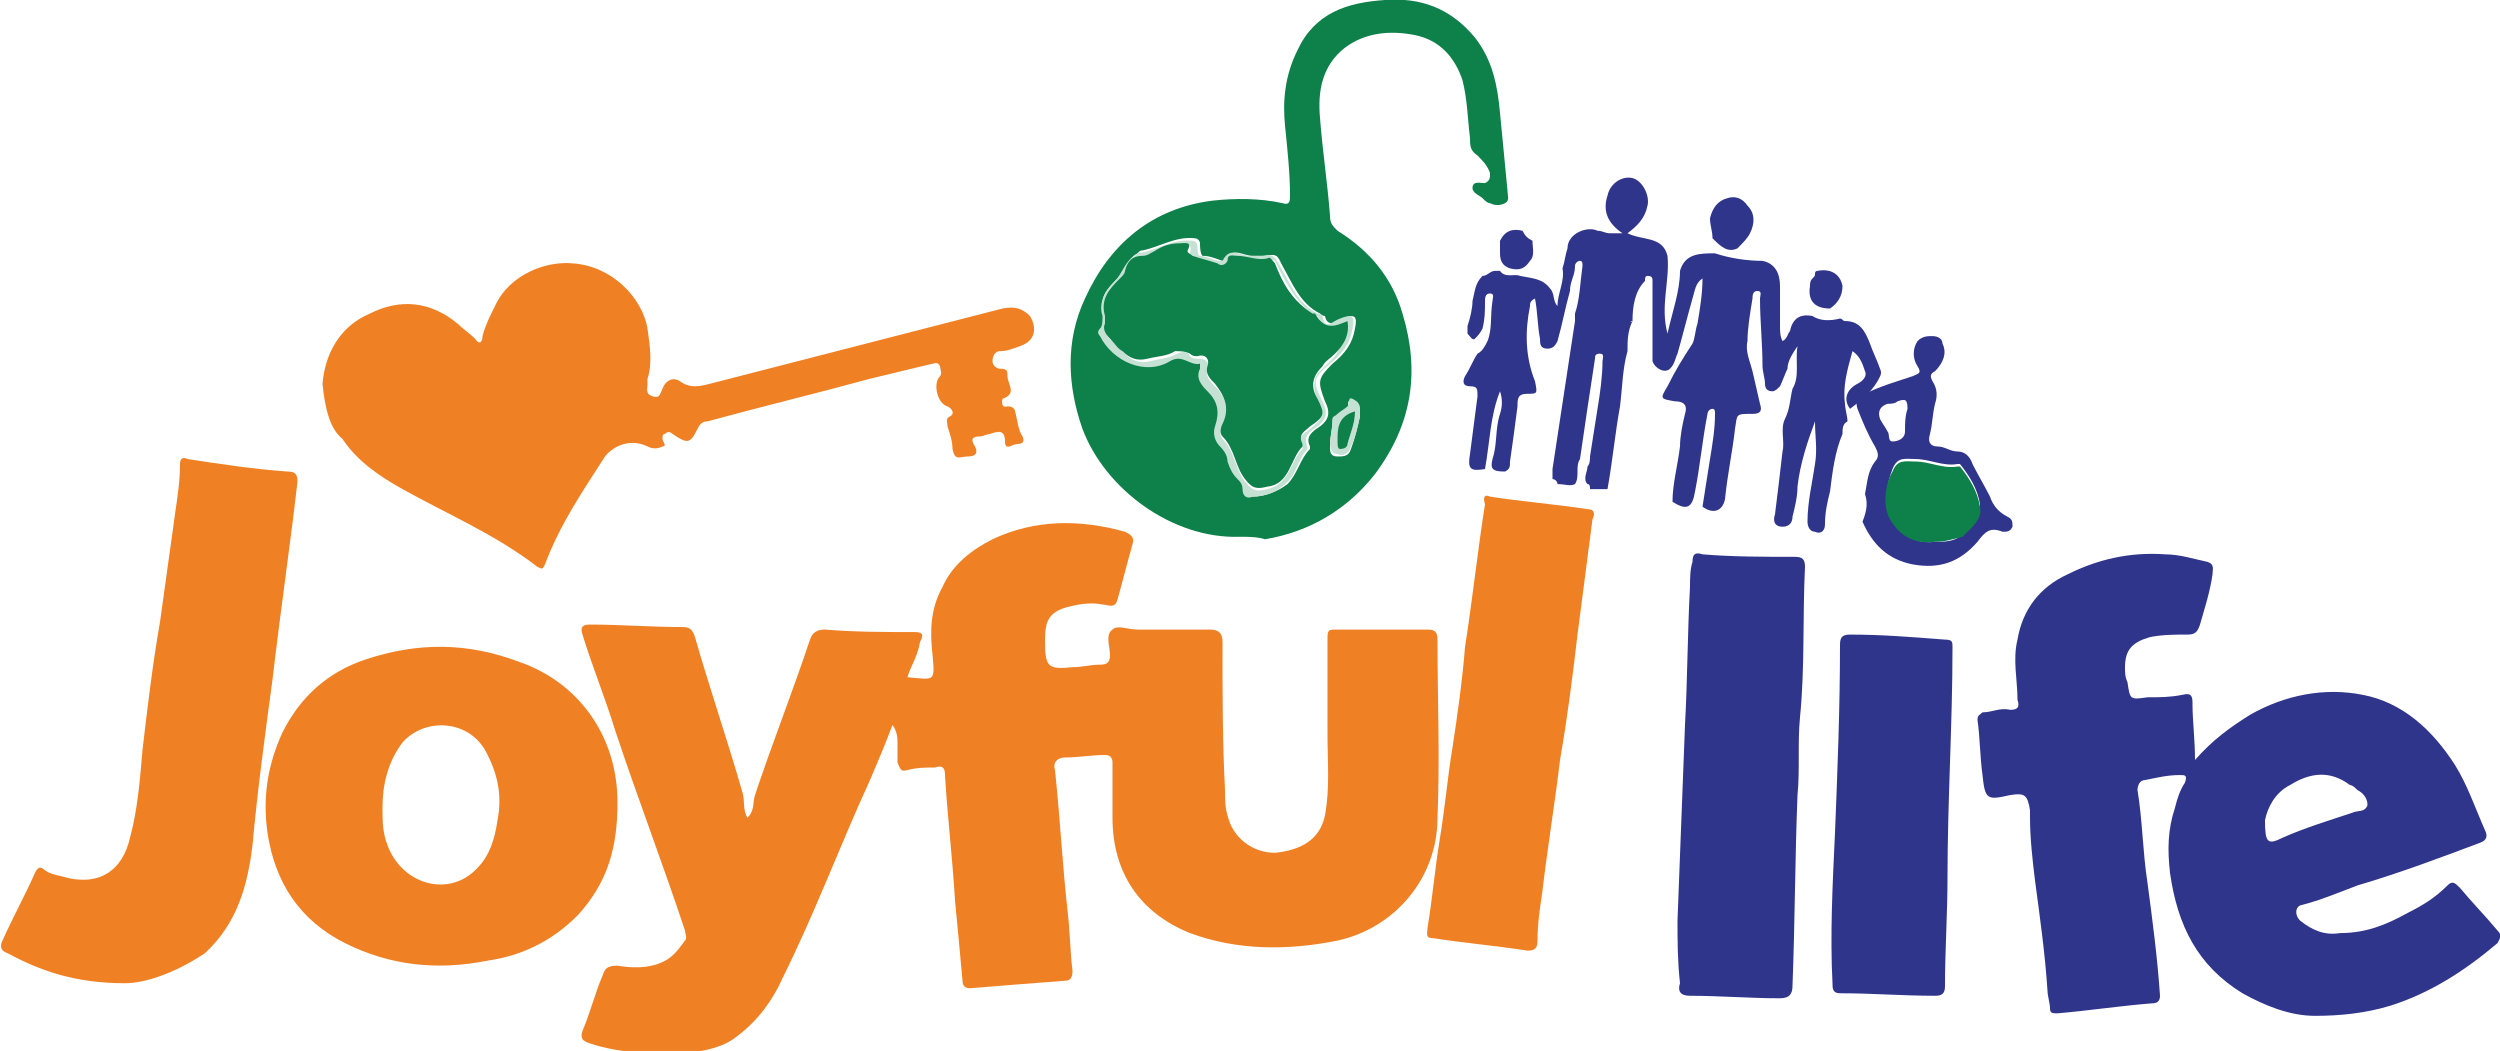
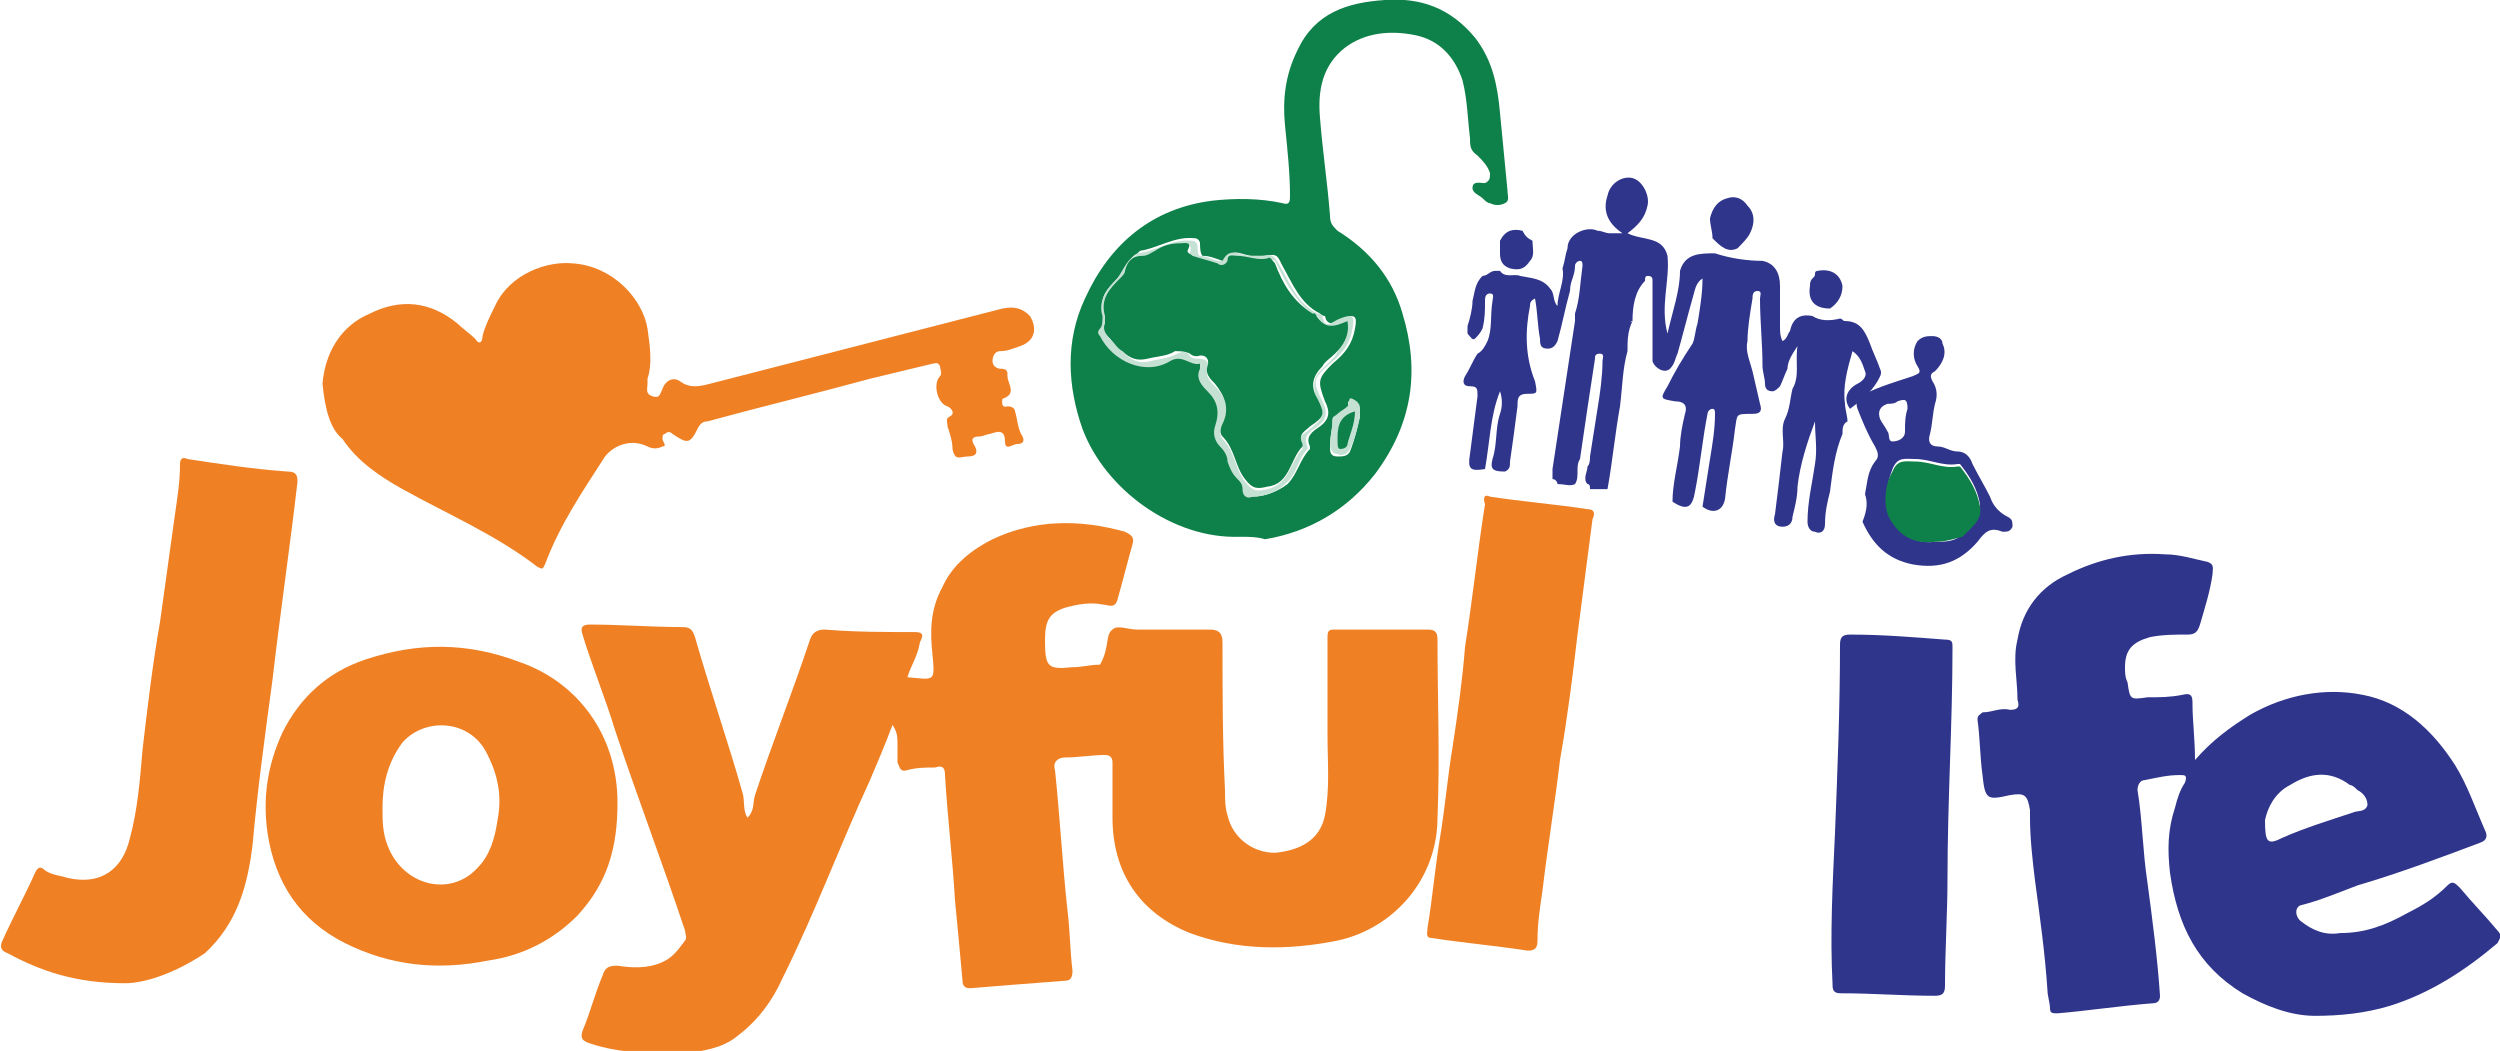
<svg xmlns="http://www.w3.org/2000/svg" width="157" height="66" viewBox="0 0 157 66" fill="none">
  <g clip-path="url(#clip0_3_3)">
-     <path d="M56.991 42.53C56.991 42.53 57.148 42.687 56.991 42.53C58.718 42.687 58.718 42.845 58.561 41.112C58.404 39.694 58.404 38.277 59.189 36.859C59.817 35.441 61.073 34.496 62.329 33.866C64.998 32.606 67.824 32.606 70.65 33.394C70.964 33.551 71.278 33.709 71.121 34.181C70.807 35.284 70.493 36.544 70.179 37.647C70.022 38.277 69.551 37.962 69.237 37.962C68.452 37.804 67.667 37.962 67.039 38.119C65.94 38.434 65.626 38.907 65.626 40.167C65.626 41.9 65.783 42.057 67.353 41.9C67.981 41.9 68.452 41.742 69.08 41.742C69.551 41.742 69.708 41.585 69.708 41.112C69.708 40.64 69.394 39.852 69.865 39.537C70.179 39.222 70.807 39.537 71.435 39.537C73.005 39.537 74.418 39.537 75.988 39.537C76.459 39.537 76.773 39.694 76.773 40.325C76.773 43.475 76.773 46.625 76.93 49.618C76.93 50.091 76.93 50.721 77.087 51.193C77.401 52.611 78.657 53.556 80.07 53.556C81.64 53.399 82.896 52.769 83.21 51.193C83.524 49.461 83.367 47.886 83.367 46.153C83.367 44.105 83.367 42.057 83.367 40.01C83.367 39.537 83.524 39.537 83.838 39.537C85.722 39.537 87.763 39.537 89.647 39.537C90.118 39.537 90.275 39.694 90.275 40.167C90.275 43.947 90.432 47.57 90.275 51.351C90.275 55.131 87.606 58.282 83.995 59.069C80.855 59.699 77.715 59.699 74.732 58.597C71.592 57.337 69.865 54.816 69.865 51.351C69.865 50.248 69.865 48.988 69.865 47.886C69.865 47.57 69.708 47.413 69.394 47.413C68.609 47.413 67.667 47.57 66.882 47.57C66.411 47.57 66.097 47.886 66.254 48.358C66.568 51.351 66.725 54.344 67.039 57.179C67.196 58.439 67.196 59.699 67.353 60.959C67.353 61.432 67.196 61.59 66.882 61.59C64.841 61.747 62.8 61.904 60.916 62.062C60.602 62.062 60.445 61.904 60.445 61.59C60.288 59.857 60.131 58.124 59.974 56.549C59.817 53.871 59.503 51.351 59.346 48.673C59.346 48.2 59.189 48.043 58.718 48.2C58.09 48.2 57.619 48.2 56.991 48.358C56.52 48.516 56.52 48.2 56.363 47.886C56.363 47.57 56.363 47.098 56.363 46.783C56.363 46.31 56.363 45.995 56.049 45.523C55.578 46.783 55.107 47.886 54.636 48.988C52.752 53.084 51.182 57.337 49.141 61.432C48.513 62.85 47.571 64.11 46.315 65.055C45.373 65.843 44.117 66 43.018 66.157C40.82 66.157 38.936 66.157 37.052 65.528C36.581 65.37 36.424 65.212 36.581 64.74C37.052 63.637 37.366 62.377 37.837 61.275C37.994 60.802 38.151 60.644 38.779 60.644C39.721 60.802 40.663 60.802 41.448 60.487C42.233 60.172 42.547 59.699 43.018 59.069C43.175 58.912 43.018 58.597 43.018 58.439C41.605 54.186 40.035 50.091 38.622 45.838C37.994 43.79 37.209 41.9 36.581 39.852C36.424 39.38 36.581 39.222 37.052 39.222C38.936 39.222 40.977 39.38 42.861 39.38C43.332 39.38 43.489 39.537 43.646 40.01C44.588 43.317 45.687 46.468 46.629 49.776C46.786 50.248 46.629 50.878 46.943 51.351C47.414 50.878 47.257 50.406 47.414 49.933C48.513 46.625 49.769 43.475 50.868 40.167C51.025 39.694 51.339 39.537 51.81 39.537C53.694 39.694 55.578 39.694 57.462 39.694C58.09 39.694 57.933 40.01 57.776 40.325C57.619 41.27 57.148 41.9 56.991 42.53Z" fill="#EF8024" />
+     <path d="M56.991 42.53C56.991 42.53 57.148 42.687 56.991 42.53C58.718 42.687 58.718 42.845 58.561 41.112C58.404 39.694 58.404 38.277 59.189 36.859C59.817 35.441 61.073 34.496 62.329 33.866C64.998 32.606 67.824 32.606 70.65 33.394C70.964 33.551 71.278 33.709 71.121 34.181C70.807 35.284 70.493 36.544 70.179 37.647C70.022 38.277 69.551 37.962 69.237 37.962C68.452 37.804 67.667 37.962 67.039 38.119C65.94 38.434 65.626 38.907 65.626 40.167C65.626 41.9 65.783 42.057 67.353 41.9C67.981 41.9 68.452 41.742 69.08 41.742C69.708 40.64 69.394 39.852 69.865 39.537C70.179 39.222 70.807 39.537 71.435 39.537C73.005 39.537 74.418 39.537 75.988 39.537C76.459 39.537 76.773 39.694 76.773 40.325C76.773 43.475 76.773 46.625 76.93 49.618C76.93 50.091 76.93 50.721 77.087 51.193C77.401 52.611 78.657 53.556 80.07 53.556C81.64 53.399 82.896 52.769 83.21 51.193C83.524 49.461 83.367 47.886 83.367 46.153C83.367 44.105 83.367 42.057 83.367 40.01C83.367 39.537 83.524 39.537 83.838 39.537C85.722 39.537 87.763 39.537 89.647 39.537C90.118 39.537 90.275 39.694 90.275 40.167C90.275 43.947 90.432 47.57 90.275 51.351C90.275 55.131 87.606 58.282 83.995 59.069C80.855 59.699 77.715 59.699 74.732 58.597C71.592 57.337 69.865 54.816 69.865 51.351C69.865 50.248 69.865 48.988 69.865 47.886C69.865 47.57 69.708 47.413 69.394 47.413C68.609 47.413 67.667 47.57 66.882 47.57C66.411 47.57 66.097 47.886 66.254 48.358C66.568 51.351 66.725 54.344 67.039 57.179C67.196 58.439 67.196 59.699 67.353 60.959C67.353 61.432 67.196 61.59 66.882 61.59C64.841 61.747 62.8 61.904 60.916 62.062C60.602 62.062 60.445 61.904 60.445 61.59C60.288 59.857 60.131 58.124 59.974 56.549C59.817 53.871 59.503 51.351 59.346 48.673C59.346 48.2 59.189 48.043 58.718 48.2C58.09 48.2 57.619 48.2 56.991 48.358C56.52 48.516 56.52 48.2 56.363 47.886C56.363 47.57 56.363 47.098 56.363 46.783C56.363 46.31 56.363 45.995 56.049 45.523C55.578 46.783 55.107 47.886 54.636 48.988C52.752 53.084 51.182 57.337 49.141 61.432C48.513 62.85 47.571 64.11 46.315 65.055C45.373 65.843 44.117 66 43.018 66.157C40.82 66.157 38.936 66.157 37.052 65.528C36.581 65.37 36.424 65.212 36.581 64.74C37.052 63.637 37.366 62.377 37.837 61.275C37.994 60.802 38.151 60.644 38.779 60.644C39.721 60.802 40.663 60.802 41.448 60.487C42.233 60.172 42.547 59.699 43.018 59.069C43.175 58.912 43.018 58.597 43.018 58.439C41.605 54.186 40.035 50.091 38.622 45.838C37.994 43.79 37.209 41.9 36.581 39.852C36.424 39.38 36.581 39.222 37.052 39.222C38.936 39.222 40.977 39.38 42.861 39.38C43.332 39.38 43.489 39.537 43.646 40.01C44.588 43.317 45.687 46.468 46.629 49.776C46.786 50.248 46.629 50.878 46.943 51.351C47.414 50.878 47.257 50.406 47.414 49.933C48.513 46.625 49.769 43.475 50.868 40.167C51.025 39.694 51.339 39.537 51.81 39.537C53.694 39.694 55.578 39.694 57.462 39.694C58.09 39.694 57.933 40.01 57.776 40.325C57.619 41.27 57.148 41.9 56.991 42.53Z" fill="#EF8024" />
    <path d="M137.846 47.728C138.945 46.468 140.044 45.68 141.3 44.893C143.498 43.633 146.01 43.16 148.365 43.633C150.877 44.105 152.761 45.838 154.174 48.043C154.959 49.303 155.43 50.721 156.058 52.138C156.215 52.453 156.215 52.769 155.744 52.926C153.232 53.871 150.72 54.816 148.051 55.604C146.795 56.076 145.696 56.549 144.44 56.864C144.126 57.022 144.126 57.494 144.44 57.809C145.225 58.439 146.01 58.754 146.952 58.597C148.522 58.597 149.778 58.124 151.191 57.337C152.133 56.864 152.918 56.391 153.703 55.604C154.017 55.289 154.174 55.446 154.488 55.761C155.273 56.706 156.058 57.494 156.843 58.439C157.157 58.754 157 58.912 156.843 59.227C154.802 60.959 152.604 62.377 150.092 63.165C148.522 63.637 146.952 63.795 145.382 63.795C143.812 63.795 142.242 63.165 140.829 62.377C138.003 60.644 136.747 58.124 136.276 54.816C136.119 53.399 136.119 52.138 136.59 50.721C136.747 50.091 136.904 49.618 137.218 49.146C137.375 48.673 137.218 48.673 136.904 48.673C136.119 48.673 135.491 48.831 134.706 48.988C134.392 48.988 134.235 49.303 134.235 49.618C134.549 51.508 134.549 53.399 134.863 55.446C135.177 57.809 135.491 60.172 135.648 62.535C135.648 62.85 135.491 63.007 135.177 63.007C133.136 63.165 131.095 63.48 129.211 63.637C128.897 63.637 128.74 63.637 128.74 63.322C128.74 63.007 128.583 62.535 128.583 62.22C128.426 59.857 128.112 57.652 127.798 55.289C127.641 54.029 127.484 52.611 127.484 51.351C127.484 51.193 127.484 51.036 127.484 50.878C127.327 49.933 127.17 49.776 126.228 49.933C124.815 50.248 124.658 50.248 124.501 48.673C124.344 47.57 124.344 46.31 124.187 45.208C124.187 44.893 124.344 44.893 124.501 44.735C125.129 44.735 125.6 44.42 126.228 44.578C126.699 44.578 126.856 44.42 126.699 43.947C126.699 42.687 126.385 41.427 126.699 40.167C127.013 38.277 128.112 36.859 129.839 36.072C131.723 35.127 133.764 34.654 135.962 34.812C136.904 34.812 137.846 35.127 138.631 35.284C139.102 35.441 138.945 35.757 138.945 36.072C138.788 37.174 138.474 38.119 138.16 39.222C138.003 39.694 137.846 39.852 137.375 39.852C136.59 39.852 135.805 39.852 135.02 40.01C133.921 40.325 133.45 40.797 133.45 41.9C133.45 42.215 133.45 42.53 133.607 42.845C133.764 43.947 133.764 43.947 134.863 43.79C135.648 43.79 136.276 43.79 137.061 43.633C137.689 43.475 137.689 43.79 137.689 44.263C137.689 45.208 137.846 46.468 137.846 47.728ZM142.242 51.508C142.242 52.926 142.399 53.084 143.341 52.611C144.754 51.981 146.324 51.508 147.737 51.036C148.051 50.878 148.522 51.036 148.679 50.563C148.679 50.091 148.365 49.776 148.051 49.618C147.894 49.461 147.737 49.303 147.58 49.303C146.324 48.358 145.068 48.516 143.812 49.303C142.87 49.776 142.399 50.721 142.242 51.508Z" fill="#30358C" />
    <path d="M20.253 24.1C20.41 22.21 21.352 20.477 23.236 19.69C25.12 18.745 27.004 18.902 28.731 20.32C29.045 20.635 29.516 20.95 29.83 21.265C30.144 21.738 30.301 21.422 30.301 21.107C30.458 20.477 30.772 19.847 31.086 19.217C32.028 17.169 34.383 16.382 35.953 16.539C38.465 16.697 40.349 18.745 40.663 20.635C40.82 21.738 40.977 22.84 40.663 23.785C40.663 23.943 40.663 23.943 40.663 24.1C40.663 24.415 40.506 24.73 40.977 24.888C41.448 25.045 41.448 24.73 41.605 24.415C41.762 23.943 42.233 23.628 42.704 23.943C43.332 24.415 43.96 24.258 44.588 24.1C50.711 22.525 56.834 20.95 62.957 19.375C63.742 19.217 64.213 19.375 64.684 19.847C65.155 20.635 64.998 21.422 64.056 21.738C63.585 21.895 63.271 22.052 62.8 22.052C62.486 22.052 62.329 22.367 62.329 22.683C62.329 22.998 62.643 23.155 62.8 23.155C63.271 23.155 63.271 23.313 63.271 23.628C63.271 24.1 63.899 24.73 62.957 25.045C62.957 25.045 62.8 25.675 63.271 25.518C63.585 25.518 63.742 25.675 63.742 25.833C63.899 26.305 63.899 26.936 64.213 27.408C64.37 27.723 64.213 27.881 63.899 27.881C63.585 27.881 63.114 28.353 63.114 27.723C63.114 26.936 62.643 27.093 62.172 27.251C62.015 27.251 61.701 27.408 61.544 27.408C61.073 27.408 60.916 27.566 61.23 28.038C61.387 28.353 61.387 28.668 60.759 28.668C60.288 28.668 59.974 28.983 59.817 28.196C59.817 27.723 59.66 27.251 59.503 26.778C59.503 26.463 59.346 26.305 59.66 26.148C59.974 25.991 59.817 25.675 59.503 25.518C58.875 25.36 58.561 24.1 59.032 23.628C59.189 23.47 59.032 23.155 59.032 22.998C58.875 22.683 58.718 22.84 58.561 22.84C57.305 23.155 55.892 23.47 54.636 23.785C51.182 24.73 47.885 25.518 44.431 26.463C44.117 26.463 43.96 26.62 43.803 26.936C43.332 27.881 43.175 27.881 42.233 27.251C42.076 27.093 41.919 27.093 41.762 27.251C41.605 27.251 41.605 27.408 41.605 27.566C41.605 27.723 41.919 28.038 41.605 28.038C41.291 28.196 40.977 28.196 40.663 28.038C39.721 27.566 38.622 27.881 37.994 28.668C36.581 30.873 35.168 32.921 34.226 35.441C34.069 35.757 34.069 35.757 33.755 35.599C31.086 33.551 28.103 32.291 25.277 30.716C23.864 29.928 22.451 28.983 21.509 27.566C20.724 26.936 20.41 25.675 20.253 24.1Z" fill="#EF8024" />
    <path d="M38.779 50.406C38.779 53.241 38.151 55.446 36.267 57.494C34.697 59.069 32.813 60.014 30.615 60.329C27.475 60.959 24.492 60.644 21.666 59.227C18.84 57.809 17.27 55.446 16.799 52.296C16.485 50.091 16.799 48.043 17.741 45.995C18.84 43.79 20.567 42.215 22.922 41.427C26.219 40.325 29.359 40.325 32.656 41.585C36.267 42.845 38.779 46.153 38.779 50.406ZM24.021 50.721C24.021 51.508 24.021 52.296 24.335 53.084C25.277 55.604 28.26 56.391 29.987 54.501C30.772 53.714 31.086 52.611 31.243 51.508C31.557 49.933 31.243 48.516 30.458 47.098C29.359 45.208 26.69 45.05 25.277 46.625C24.335 47.886 24.021 49.303 24.021 50.721Z" fill="#EF8024" />
    <path d="M77.872 33.709C73.633 33.866 69.394 30.716 67.981 26.936C67.039 24.258 66.882 21.422 68.138 18.745C69.708 15.279 72.377 13.074 76.145 12.601C77.558 12.444 79.128 12.444 80.541 12.759C81.012 12.916 81.012 12.601 81.012 12.286C81.012 10.869 80.855 9.451 80.698 7.876C80.541 6.301 80.698 4.726 81.483 3.15C82.582 0.788 84.623 0.158 86.978 1.23661e-05C89.176 -0.158 91.06 0.473 92.63 2.363C93.729 3.78 94.043 5.356 94.2 7.088C94.357 8.664 94.514 10.396 94.671 11.971C94.671 12.286 94.828 12.601 94.514 12.759C94.2 12.916 93.886 12.916 93.572 12.759C93.415 12.759 93.258 12.601 93.101 12.444C92.944 12.286 92.473 12.129 92.473 11.814C92.473 11.341 92.944 11.499 93.258 11.499C93.572 11.341 93.572 11.184 93.572 10.869C93.415 10.396 93.101 10.081 92.787 9.766C92.316 9.451 92.316 9.136 92.316 8.664C92.159 7.403 92.159 6.301 91.845 5.041C91.374 3.623 90.432 2.52 88.862 2.205C87.292 1.89 85.722 2.048 84.466 2.993C83.053 4.095 82.739 5.671 82.896 7.403C83.053 9.451 83.367 11.499 83.524 13.547C83.524 14.019 83.681 14.177 83.995 14.492C86.036 15.752 87.449 17.485 88.077 19.69C89.176 23.313 88.705 26.62 86.35 29.771C84.623 31.976 82.268 33.394 79.442 33.866C78.971 33.709 78.343 33.709 77.872 33.709ZM78.657 31.189C79.442 31.189 80.227 30.873 80.855 30.401C81.483 29.771 81.64 28.826 82.268 28.196V28.038C81.954 27.408 82.425 27.093 82.896 26.778C83.524 26.305 83.524 25.833 83.21 25.203C82.739 23.943 82.739 23.785 83.681 22.84C84.466 22.21 84.937 21.58 85.094 20.635C85.251 19.847 85.094 19.69 84.309 20.005C83.995 20.162 83.367 20.635 83.21 19.847C83.21 19.847 83.053 19.847 82.896 19.69C81.64 19.06 81.169 17.799 80.541 16.697C80.227 16.067 80.227 15.909 79.442 16.067C79.128 16.067 78.814 16.067 78.657 16.067C78.029 16.067 77.401 15.437 76.93 16.382H76.773C76.302 16.224 75.988 16.067 75.517 16.067C75.36 15.909 75.36 15.437 75.36 15.279C75.36 15.122 75.203 14.964 75.046 14.964C73.79 14.807 72.691 15.594 71.592 15.752L71.435 15.909C70.807 16.224 70.65 17.012 70.179 17.485C69.551 18.115 68.923 18.745 69.394 19.69C69.551 19.847 69.551 20.162 69.237 20.477C69.08 20.635 69.08 20.792 69.237 20.95C70.022 22.525 72.063 23.47 73.633 22.525C74.418 22.052 74.889 22.998 75.517 22.683C75.517 22.683 75.674 22.84 75.517 22.998C75.203 23.628 75.517 23.943 75.988 24.415C76.616 25.045 76.93 25.675 76.459 26.62C76.302 27.093 76.302 27.566 76.773 27.881C77.087 28.196 77.244 28.511 77.244 28.826C77.244 29.298 77.558 29.613 77.872 29.928C78.029 30.086 78.186 30.244 78.186 30.558C78.029 31.031 78.343 31.189 78.657 31.189ZM85.408 26.148C85.408 25.991 85.408 25.991 85.408 25.833C85.408 25.518 85.251 25.203 84.937 25.203C84.466 25.045 84.78 25.518 84.623 25.675C84.466 25.833 84.309 25.991 83.995 26.148C83.838 26.148 83.681 26.148 83.681 26.463C83.681 26.936 83.524 27.408 83.524 28.038C83.524 28.353 83.524 28.668 83.995 28.668C84.309 28.668 84.623 28.668 84.78 28.353C85.094 27.566 85.251 26.778 85.408 26.148Z" fill="#0E8049" />
    <path d="M7.85 61.747C4.71 61.747 2.512 60.959 0.471 59.857C8.3372e-06 59.699 8.31485e-06 59.384 0.157 59.069C0.785 57.652 1.57 56.234 2.198 54.816C2.355 54.501 2.512 54.344 2.826 54.659C3.297 54.974 3.768 54.974 4.239 55.131C6.28 55.604 7.693 54.659 8.164 52.611C8.635 50.878 8.792 48.988 8.949 47.098C9.263 44.42 9.577 41.742 10.048 39.064C10.362 36.859 10.676 34.496 10.99 32.291C11.147 31.189 11.304 30.243 11.304 29.141C11.304 28.826 11.461 28.668 11.775 28.826C13.816 29.141 15.857 29.456 18.055 29.613C18.526 29.613 18.683 29.771 18.683 30.243C18.212 34.339 17.584 38.592 17.113 42.687C16.642 46.153 16.171 49.618 15.857 53.084C15.543 55.604 14.915 57.967 12.874 59.857C10.99 61.117 9.106 61.747 7.85 61.747Z" fill="#EF8024" />
    <path d="M102.521 20.162C102.364 20.162 102.364 20.32 102.521 20.162C102.207 20.792 102.207 21.422 102.207 22.052C101.893 23.155 101.893 24.258 101.736 25.518C101.422 27.251 101.265 28.983 100.951 30.716C100.637 30.716 100.166 30.716 99.852 30.716C99.852 30.558 99.852 30.401 99.695 30.401C99.381 30.086 99.695 29.613 99.695 29.298C99.852 29.141 99.852 28.826 99.852 28.668C100.009 27.723 100.166 26.62 100.323 25.675C100.48 24.73 100.637 23.628 100.637 22.683C100.637 22.525 100.794 22.21 100.48 22.21C100.166 22.21 100.166 22.367 100.166 22.525C99.852 24.573 99.538 26.62 99.224 28.826C98.91 29.298 99.224 29.928 98.91 30.401C98.596 30.558 98.282 30.401 97.811 30.401C97.811 30.243 97.654 30.086 97.497 30.086C97.497 29.928 97.497 29.771 97.497 29.456C97.968 26.305 98.439 23.313 98.91 20.162C98.91 20.005 98.91 19.847 98.91 19.69C99.224 18.745 99.224 17.799 99.381 16.697C99.381 16.539 99.381 16.382 99.224 16.382C99.067 16.382 98.91 16.539 98.91 16.697C98.91 17.327 98.596 17.642 98.596 18.272C98.282 19.375 98.125 20.32 97.811 21.422C97.654 21.738 97.497 21.895 97.183 21.895C96.712 21.895 96.712 21.58 96.712 21.265C96.555 20.477 96.555 19.532 96.398 18.745C96.084 18.902 96.084 19.06 96.084 19.217C95.77 20.792 95.77 22.367 96.398 23.943C96.555 24.73 96.555 24.73 95.927 24.73C95.299 24.73 95.299 25.045 95.299 25.518C95.142 26.778 94.985 27.881 94.828 28.983C94.828 29.298 94.828 29.456 94.514 29.613C93.729 29.613 93.572 29.456 93.729 28.826C94.043 27.881 93.886 26.936 94.2 25.991C94.357 25.518 94.357 25.045 94.2 24.573C93.572 26.148 93.572 27.723 93.258 29.456C92.316 29.613 92.159 29.456 92.316 28.511C92.473 27.251 92.63 26.148 92.787 24.888C92.787 24.415 92.787 24.258 92.316 24.258C91.845 24.258 91.845 23.943 92.002 23.628C92.316 23.155 92.473 22.683 92.787 22.21C93.101 22.052 93.258 21.738 93.415 21.422C93.729 20.635 93.572 19.847 93.729 18.902C93.729 18.745 93.886 18.43 93.572 18.43C93.258 18.43 93.258 18.745 93.258 18.902C93.258 19.532 93.258 20.005 93.101 20.635C92.944 20.95 92.787 21.107 92.63 21.265C92.473 21.422 92.316 21.107 92.159 20.95C92.159 20.792 92.159 20.635 92.159 20.477C92.316 20.005 92.473 19.375 92.473 18.902C92.63 18.272 92.63 17.799 93.101 17.327C93.415 17.327 93.572 17.012 93.886 17.012C94.043 17.012 94.043 17.012 94.2 17.012C94.514 17.485 95.142 17.169 95.456 17.327C96.241 17.485 96.869 17.485 97.34 18.115C97.654 18.43 97.497 18.902 97.811 19.217C97.811 18.43 98.282 17.642 98.125 16.854C98.282 16.382 98.282 16.067 98.439 15.594C98.439 14.649 99.695 14.177 100.323 14.492C100.637 14.492 100.794 14.649 101.108 14.649C101.265 14.649 101.422 14.649 101.893 14.649C100.951 14.019 100.637 13.232 100.951 12.286C101.108 11.499 101.893 11.026 102.521 11.184C103.149 11.341 103.62 12.286 103.463 12.916C103.306 13.704 102.835 14.177 102.207 14.649C103.149 15.122 104.405 14.807 104.719 16.067C104.876 17.642 104.248 19.217 104.719 20.95C105.033 19.532 105.504 18.272 105.504 17.012C105.818 15.909 106.76 15.909 107.702 15.909C108.644 16.224 109.743 16.382 110.685 16.382C111.47 16.539 111.784 17.169 111.784 17.957C111.784 18.745 111.784 19.69 111.784 20.477C111.784 20.792 111.784 21.107 111.941 21.422C112.255 21.265 112.255 20.95 112.412 20.792C112.569 20.005 113.04 19.69 113.825 19.847C114.296 20.162 114.924 20.162 115.552 20.005C115.709 20.005 115.709 20.162 115.866 20.162C116.808 20.162 117.122 20.792 117.436 21.58C117.593 22.052 117.907 22.683 118.064 23.155C118.221 23.47 118.064 23.628 117.907 23.943C117.436 24.73 116.808 25.203 116.18 25.675C115.709 25.045 116.023 24.415 116.651 24.1C116.965 23.943 117.279 23.628 117.122 23.313C116.965 22.84 116.808 22.367 116.337 22.052C116.023 23.155 115.709 24.258 115.866 25.36C115.866 25.675 116.023 26.148 116.023 26.463C115.709 26.62 115.709 26.936 115.709 27.251C115.238 28.353 115.081 29.613 114.924 30.873C114.767 31.504 114.61 32.134 114.61 32.921C114.61 33.394 114.296 33.551 113.982 33.394C113.668 33.394 113.511 33.079 113.511 32.764C113.511 31.504 113.825 30.243 113.982 29.141C114.139 28.196 113.982 27.408 113.982 26.463C113.511 27.723 113.04 29.141 112.883 30.558C112.883 31.189 112.726 31.819 112.569 32.449C112.569 32.764 112.412 33.079 111.941 33.079C111.47 33.079 111.313 32.764 111.47 32.291C111.627 31.031 111.784 29.771 111.941 28.353C112.098 27.723 111.784 26.936 112.098 26.305C112.412 25.675 112.412 25.045 112.569 24.415C113.04 23.628 112.726 22.683 112.883 21.738C112.569 22.21 112.255 22.683 112.255 23.155C112.098 23.47 111.941 23.943 111.784 24.258C111.627 24.415 111.47 24.573 111.313 24.573C110.999 24.573 110.842 24.415 110.842 24.1C110.842 23.785 110.685 23.313 110.685 22.998C110.685 21.58 110.528 20.162 110.528 18.745C110.528 18.587 110.685 18.272 110.371 18.272C110.057 18.272 110.057 18.587 110.057 18.745C109.9 19.69 109.743 20.635 109.743 21.422C109.586 22.052 109.9 22.683 110.057 23.313C110.214 23.943 110.371 24.73 110.528 25.36C110.685 25.833 110.528 25.991 110.057 25.991C108.958 25.991 109.115 25.991 108.958 26.936C108.801 28.353 108.487 29.771 108.33 31.346C108.173 32.134 107.545 32.291 106.917 31.819C107.074 30.873 107.231 29.771 107.388 28.826C107.545 27.881 107.702 26.936 107.702 25.991C107.702 25.833 107.702 25.675 107.545 25.675C107.388 25.675 107.231 25.833 107.231 25.991C106.917 27.566 106.76 29.298 106.446 30.873C106.289 31.819 105.975 32.134 105.033 31.504C105.033 30.401 105.347 29.298 105.504 28.038C105.504 27.408 105.661 26.62 105.818 25.991C105.975 25.518 105.818 25.203 105.19 25.203C104.248 25.045 104.248 25.045 104.719 24.258C105.19 23.313 105.661 22.525 106.289 21.58C106.446 21.265 106.446 20.792 106.603 20.32C106.76 19.375 106.917 18.43 106.917 17.485C106.446 17.799 106.446 18.272 106.289 18.745C105.975 19.847 105.661 21.107 105.347 22.21C105.19 22.525 105.19 22.84 104.876 23.155C104.562 23.47 103.934 23.155 103.777 22.683C103.777 22.367 103.777 22.21 103.777 21.895C103.777 21.265 103.777 20.635 103.777 20.005C103.777 19.847 103.777 19.532 103.777 19.375C103.777 18.745 103.777 18.115 103.777 17.642C103.777 17.485 103.777 17.327 103.463 17.327C103.306 17.327 103.306 17.485 103.306 17.642C102.678 18.272 102.521 19.217 102.521 20.162Z" fill="#30358C" />
    <path d="M93.572 31.189C95.613 31.504 97.654 31.661 99.695 31.976C100.166 31.976 100.166 32.291 100.009 32.606C99.695 34.969 99.381 37.489 99.067 39.852C98.753 42.53 98.439 45.05 97.968 47.728C97.654 50.406 97.183 53.241 96.869 55.919C96.712 57.022 96.555 57.967 96.555 59.069C96.555 59.542 96.398 59.699 95.927 59.699C93.886 59.384 92.002 59.227 89.961 58.912C89.49 58.912 89.647 58.597 89.647 58.282C89.961 56.391 90.118 54.501 90.432 52.611C90.746 50.721 90.903 48.831 91.217 46.94C91.531 44.893 91.845 42.687 92.002 40.64C92.473 37.647 92.787 34.654 93.258 31.661C93.101 31.189 93.258 31.031 93.572 31.189Z" fill="#EF8024" />
-     <path d="M105.347 57.809C105.504 53.714 105.661 49.618 105.818 45.523C105.975 42.687 105.975 39.694 106.132 36.859C106.132 36.387 106.132 35.757 106.289 35.284C106.289 34.812 106.446 34.654 106.917 34.812C108.801 34.969 110.842 34.969 112.726 34.969C113.197 34.969 113.354 35.127 113.354 35.599C113.197 38.749 113.354 41.9 113.04 45.05C112.883 46.625 113.04 48.358 112.883 49.933C112.726 53.871 112.726 57.809 112.569 61.905C112.569 62.377 112.412 62.692 111.784 62.692C109.9 62.692 108.016 62.535 106.132 62.535C105.504 62.535 105.347 62.22 105.504 61.747C105.347 60.329 105.347 59.069 105.347 57.809Z" fill="#30358C" />
    <path d="M115.238 52.296C115.395 48.358 115.552 44.42 115.552 40.482C115.552 40.01 115.709 39.852 116.18 39.852C118.221 39.852 120.105 40.01 122.146 40.167C122.617 40.167 122.617 40.325 122.617 40.64C122.617 45.523 122.303 50.248 122.303 55.131C122.303 57.337 122.146 59.699 122.146 61.905C122.146 62.377 121.989 62.535 121.518 62.535C119.477 62.535 117.593 62.377 115.552 62.377C115.081 62.377 115.081 62.062 115.081 61.747C114.924 58.754 115.081 55.604 115.238 52.296Z" fill="#30358C" />
    <path d="M117.122 31.031C117.279 30.244 117.279 29.613 117.75 28.983C118.064 28.668 117.907 28.353 117.75 28.038C117.279 27.251 116.965 26.463 116.651 25.675C116.494 25.203 116.651 24.888 117.122 24.73C118.064 24.258 119.163 23.943 120.105 23.628C120.419 23.47 120.733 23.47 120.419 22.998C120.105 22.525 120.105 21.895 120.419 21.422C120.733 21.107 121.047 21.107 121.361 21.107C121.675 21.107 121.989 21.265 121.989 21.58C122.303 22.21 121.989 22.84 121.518 23.313C121.204 23.47 121.204 23.628 121.361 23.943C121.675 24.415 121.675 24.888 121.518 25.36C121.361 25.991 121.361 26.62 121.204 27.251C121.047 27.723 121.204 28.038 121.675 28.038C122.146 28.038 122.46 28.353 122.931 28.353C123.402 28.353 123.716 28.668 123.873 29.141C124.187 29.771 124.658 30.558 124.972 31.189C125.129 31.661 125.443 32.134 126.071 32.449C126.385 32.606 126.385 32.764 126.385 33.079C126.228 33.394 126.071 33.394 125.757 33.394C124.972 33.079 124.658 33.394 124.187 34.024C123.088 35.284 121.832 35.757 120.105 35.442C118.535 35.127 117.593 34.181 116.965 32.764C117.279 31.976 117.279 31.504 117.122 31.031ZM121.518 34.024C122.146 34.024 122.774 34.024 123.245 33.551C123.873 33.079 124.344 32.449 124.344 31.661C124.187 30.716 123.716 29.928 123.088 29.141H122.931C121.989 29.298 121.204 28.826 120.262 28.826C119.634 28.826 119.163 28.668 118.849 29.456C118.535 30.244 118.221 31.661 118.692 32.449C119.32 33.551 120.262 34.181 121.518 34.024ZM119.791 25.675C119.791 25.045 119.634 25.045 119.163 25.203C119.006 25.36 118.692 25.36 118.535 25.36C118.064 25.518 117.907 25.833 118.064 26.305C118.221 26.621 118.378 26.778 118.535 27.093C118.692 27.251 118.535 27.723 118.849 27.723C119.163 27.723 119.634 27.566 119.634 27.093C119.634 26.621 119.634 26.148 119.791 25.675Z" fill="#30358C" />
    <path d="M107.545 14.964C107.545 14.492 107.388 14.177 107.388 13.704C107.545 13.074 107.859 12.601 108.487 12.444C108.958 12.286 109.429 12.444 109.743 12.916C110.214 13.389 110.214 14.019 109.9 14.649C109.743 14.964 109.429 15.279 109.115 15.594C108.487 15.909 108.016 15.437 107.545 14.964Z" fill="#30358C" />
    <path d="M96.241 15.122C96.241 15.594 96.398 16.067 96.084 16.382C95.77 16.854 95.456 17.012 94.828 16.854C94.357 16.697 94.2 16.382 94.2 15.909C94.2 15.594 94.2 15.437 94.2 15.122C94.514 14.492 94.985 14.334 95.613 14.492C95.77 14.807 95.927 14.964 96.241 15.122Z" fill="#30358C" />
    <path d="M113.825 17.485C113.982 17.327 113.982 17.327 113.982 17.169C113.982 17.169 113.982 17.012 114.139 17.012C114.924 16.854 115.552 17.169 115.709 17.957C115.709 18.587 115.395 19.06 114.924 19.375C113.982 19.375 113.511 18.902 113.668 17.957C113.668 17.799 113.668 17.642 113.825 17.485Z" fill="#30358C" />
    <path d="M78.657 31.189C78.343 31.346 78.029 31.189 78.029 30.716C78.029 30.401 77.872 30.243 77.715 30.086C77.401 29.771 77.244 29.456 77.087 28.983C77.087 28.668 76.93 28.353 76.616 28.038C76.302 27.723 76.145 27.251 76.302 26.778C76.616 25.833 76.459 25.203 75.831 24.573C75.517 24.258 75.046 23.785 75.36 23.155C75.36 22.998 75.36 22.84 75.36 22.84C74.732 22.998 74.261 22.21 73.476 22.683C71.906 23.628 69.865 22.683 69.08 21.107C68.923 20.95 68.923 20.792 69.08 20.635C69.237 20.477 69.237 20.162 69.237 19.847C68.923 18.902 69.551 18.115 70.022 17.642C70.493 17.169 70.65 16.382 71.278 16.067L71.435 15.909C72.691 15.752 73.633 14.964 74.889 15.122C75.046 15.122 75.203 15.279 75.203 15.437C75.203 15.594 75.203 16.067 75.36 16.067C75.831 16.067 76.145 16.382 76.616 16.382H76.773C77.244 15.437 77.872 16.067 78.5 16.067C78.814 16.067 79.128 16.067 79.285 16.067C80.07 15.909 80.07 16.224 80.384 16.697C81.012 17.799 81.483 19.06 82.739 19.69C82.896 19.69 82.896 19.69 83.053 19.847C83.21 20.792 83.681 20.162 84.152 20.005C84.937 19.69 85.094 19.847 84.937 20.635C84.78 21.58 84.309 22.21 83.524 22.84C82.425 23.785 82.425 23.943 83.053 25.203C83.367 25.833 83.367 26.305 82.739 26.778C82.268 27.093 81.797 27.408 82.111 28.038V28.196C81.483 28.826 81.483 29.771 80.698 30.401C80.227 30.873 79.442 31.189 78.657 31.189ZM84.623 20.162C83.838 20.477 83.21 20.792 82.739 19.847C82.739 19.847 82.739 19.847 82.582 19.847C81.483 19.06 80.855 17.957 80.227 16.697C80.07 16.382 80.07 16.224 79.756 16.382C79.128 16.697 78.5 16.382 77.872 16.224C77.558 16.224 77.401 16.067 77.244 16.539C77.244 16.854 76.93 16.854 76.616 16.697C76.145 16.539 75.674 16.382 75.046 16.224C74.889 16.224 74.732 16.224 74.732 15.909C74.889 15.279 74.575 15.437 74.261 15.437C73.633 15.437 73.162 15.594 72.691 15.909C72.534 16.067 72.22 16.224 71.906 16.224C71.278 16.224 70.964 16.697 70.807 17.169C70.807 17.327 70.65 17.485 70.493 17.642C69.865 18.272 69.237 18.902 69.551 20.005C69.551 20.162 69.551 20.32 69.551 20.477C69.394 20.95 69.551 21.265 69.865 21.422C70.179 21.738 70.336 21.895 70.65 22.21C71.121 22.683 71.592 22.84 72.22 22.683C72.848 22.525 73.319 22.525 73.947 22.21C74.261 22.052 74.575 22.052 74.732 22.367C74.889 22.525 75.046 22.525 75.203 22.525C75.674 22.525 75.988 22.683 75.831 23.155C75.674 23.628 75.988 23.943 76.302 24.258C76.93 24.888 77.244 25.675 76.773 26.778C76.616 27.093 76.616 27.408 76.773 27.566C77.558 28.353 77.558 29.456 78.186 30.243C78.657 30.873 78.971 30.873 79.599 30.716C81.012 30.401 81.012 28.983 81.797 28.196V28.038C81.326 27.408 81.954 27.251 82.268 26.936C83.053 26.305 83.21 26.148 82.739 25.203C82.425 24.415 82.425 23.628 83.053 23.155C83.367 22.84 83.524 22.683 83.838 22.367C84.309 21.58 84.623 21.107 84.623 20.162Z" fill="#C4E1D3" />
    <path d="M85.408 26.148C85.251 26.936 85.094 27.566 84.78 28.196C84.623 28.511 84.309 28.668 83.995 28.511C83.681 28.511 83.524 28.196 83.524 27.881C83.524 27.408 83.681 26.936 83.681 26.305C83.681 26.148 83.838 26.148 83.995 25.991C84.152 25.833 84.466 25.675 84.623 25.518C84.78 25.36 84.623 24.888 84.937 25.045C85.251 25.203 85.408 25.36 85.408 25.675C85.408 25.833 85.408 25.991 85.408 26.148ZM85.094 25.833C84.152 26.148 83.995 26.936 83.995 27.723C83.995 27.881 83.995 28.038 84.152 28.196C84.309 28.196 84.466 28.038 84.623 27.881C84.78 27.251 85.094 26.62 85.094 25.833Z" fill="#C4E1D3" />
    <path d="M121.518 34.024C120.262 34.181 119.32 33.709 118.692 32.606C118.221 31.819 118.378 30.401 118.849 29.613C119.163 28.826 119.634 28.983 120.262 28.983C121.204 28.983 121.989 29.456 122.931 29.298H123.088C123.716 30.086 124.187 30.873 124.344 31.819C124.501 32.606 123.873 33.079 123.245 33.709C122.617 33.866 122.146 34.024 121.518 34.024Z" fill="#0E8049" />
    <path d="M84.623 20.162C84.78 21.107 84.309 21.738 83.838 22.21C83.524 22.525 83.21 22.683 83.053 22.998C82.425 23.628 82.268 24.258 82.739 25.045C83.21 25.991 83.21 26.148 82.268 26.778C81.954 27.093 81.483 27.251 81.797 27.881V28.038C81.012 28.826 81.012 30.401 79.599 30.558C78.971 30.716 78.657 30.716 78.186 30.086C77.558 29.298 77.558 28.196 76.773 27.408C76.616 27.251 76.616 26.936 76.773 26.62C77.244 25.675 76.93 24.888 76.302 24.1C75.988 23.785 75.674 23.47 75.831 22.998C75.988 22.525 75.674 22.21 75.203 22.368C75.046 22.368 74.889 22.368 74.732 22.21C74.418 22.052 74.104 22.052 73.79 22.052C73.319 22.368 72.691 22.368 72.063 22.525C71.435 22.683 70.964 22.525 70.493 22.052C70.179 21.895 70.022 21.58 69.708 21.265C69.394 20.95 69.237 20.635 69.394 20.32C69.394 20.162 69.394 20.005 69.394 19.847C69.08 18.745 69.708 18.115 70.336 17.485C70.493 17.327 70.65 17.169 70.65 17.012C70.807 16.382 71.121 16.067 71.749 16.067C72.063 16.067 72.22 15.909 72.534 15.752C73.005 15.437 73.476 15.279 74.104 15.279C74.418 15.279 74.889 15.122 74.575 15.752C74.575 15.909 74.732 15.909 74.889 16.067C75.36 16.224 75.988 16.382 76.459 16.539C76.616 16.697 76.93 16.697 77.087 16.382C77.087 15.909 77.401 16.067 77.715 16.067C78.343 16.067 78.971 16.382 79.599 16.224C79.756 16.067 79.913 16.382 80.07 16.539C80.541 17.799 81.169 18.902 82.425 19.69H82.582C83.21 20.792 83.838 20.477 84.623 20.162Z" fill="#0E8049" />
    <path d="M85.094 25.833C85.094 26.62 84.78 27.251 84.623 27.881C84.623 28.038 84.466 28.196 84.152 28.196C83.995 28.196 83.995 27.881 83.995 27.723C83.995 26.936 83.995 26.148 85.094 25.833Z" fill="#0E8049" />
  </g>
  <defs>
    <clipPath id="clip0_3_3">
      <rect width="157" height="66" fill="white" />
    </clipPath>
  </defs>
</svg>